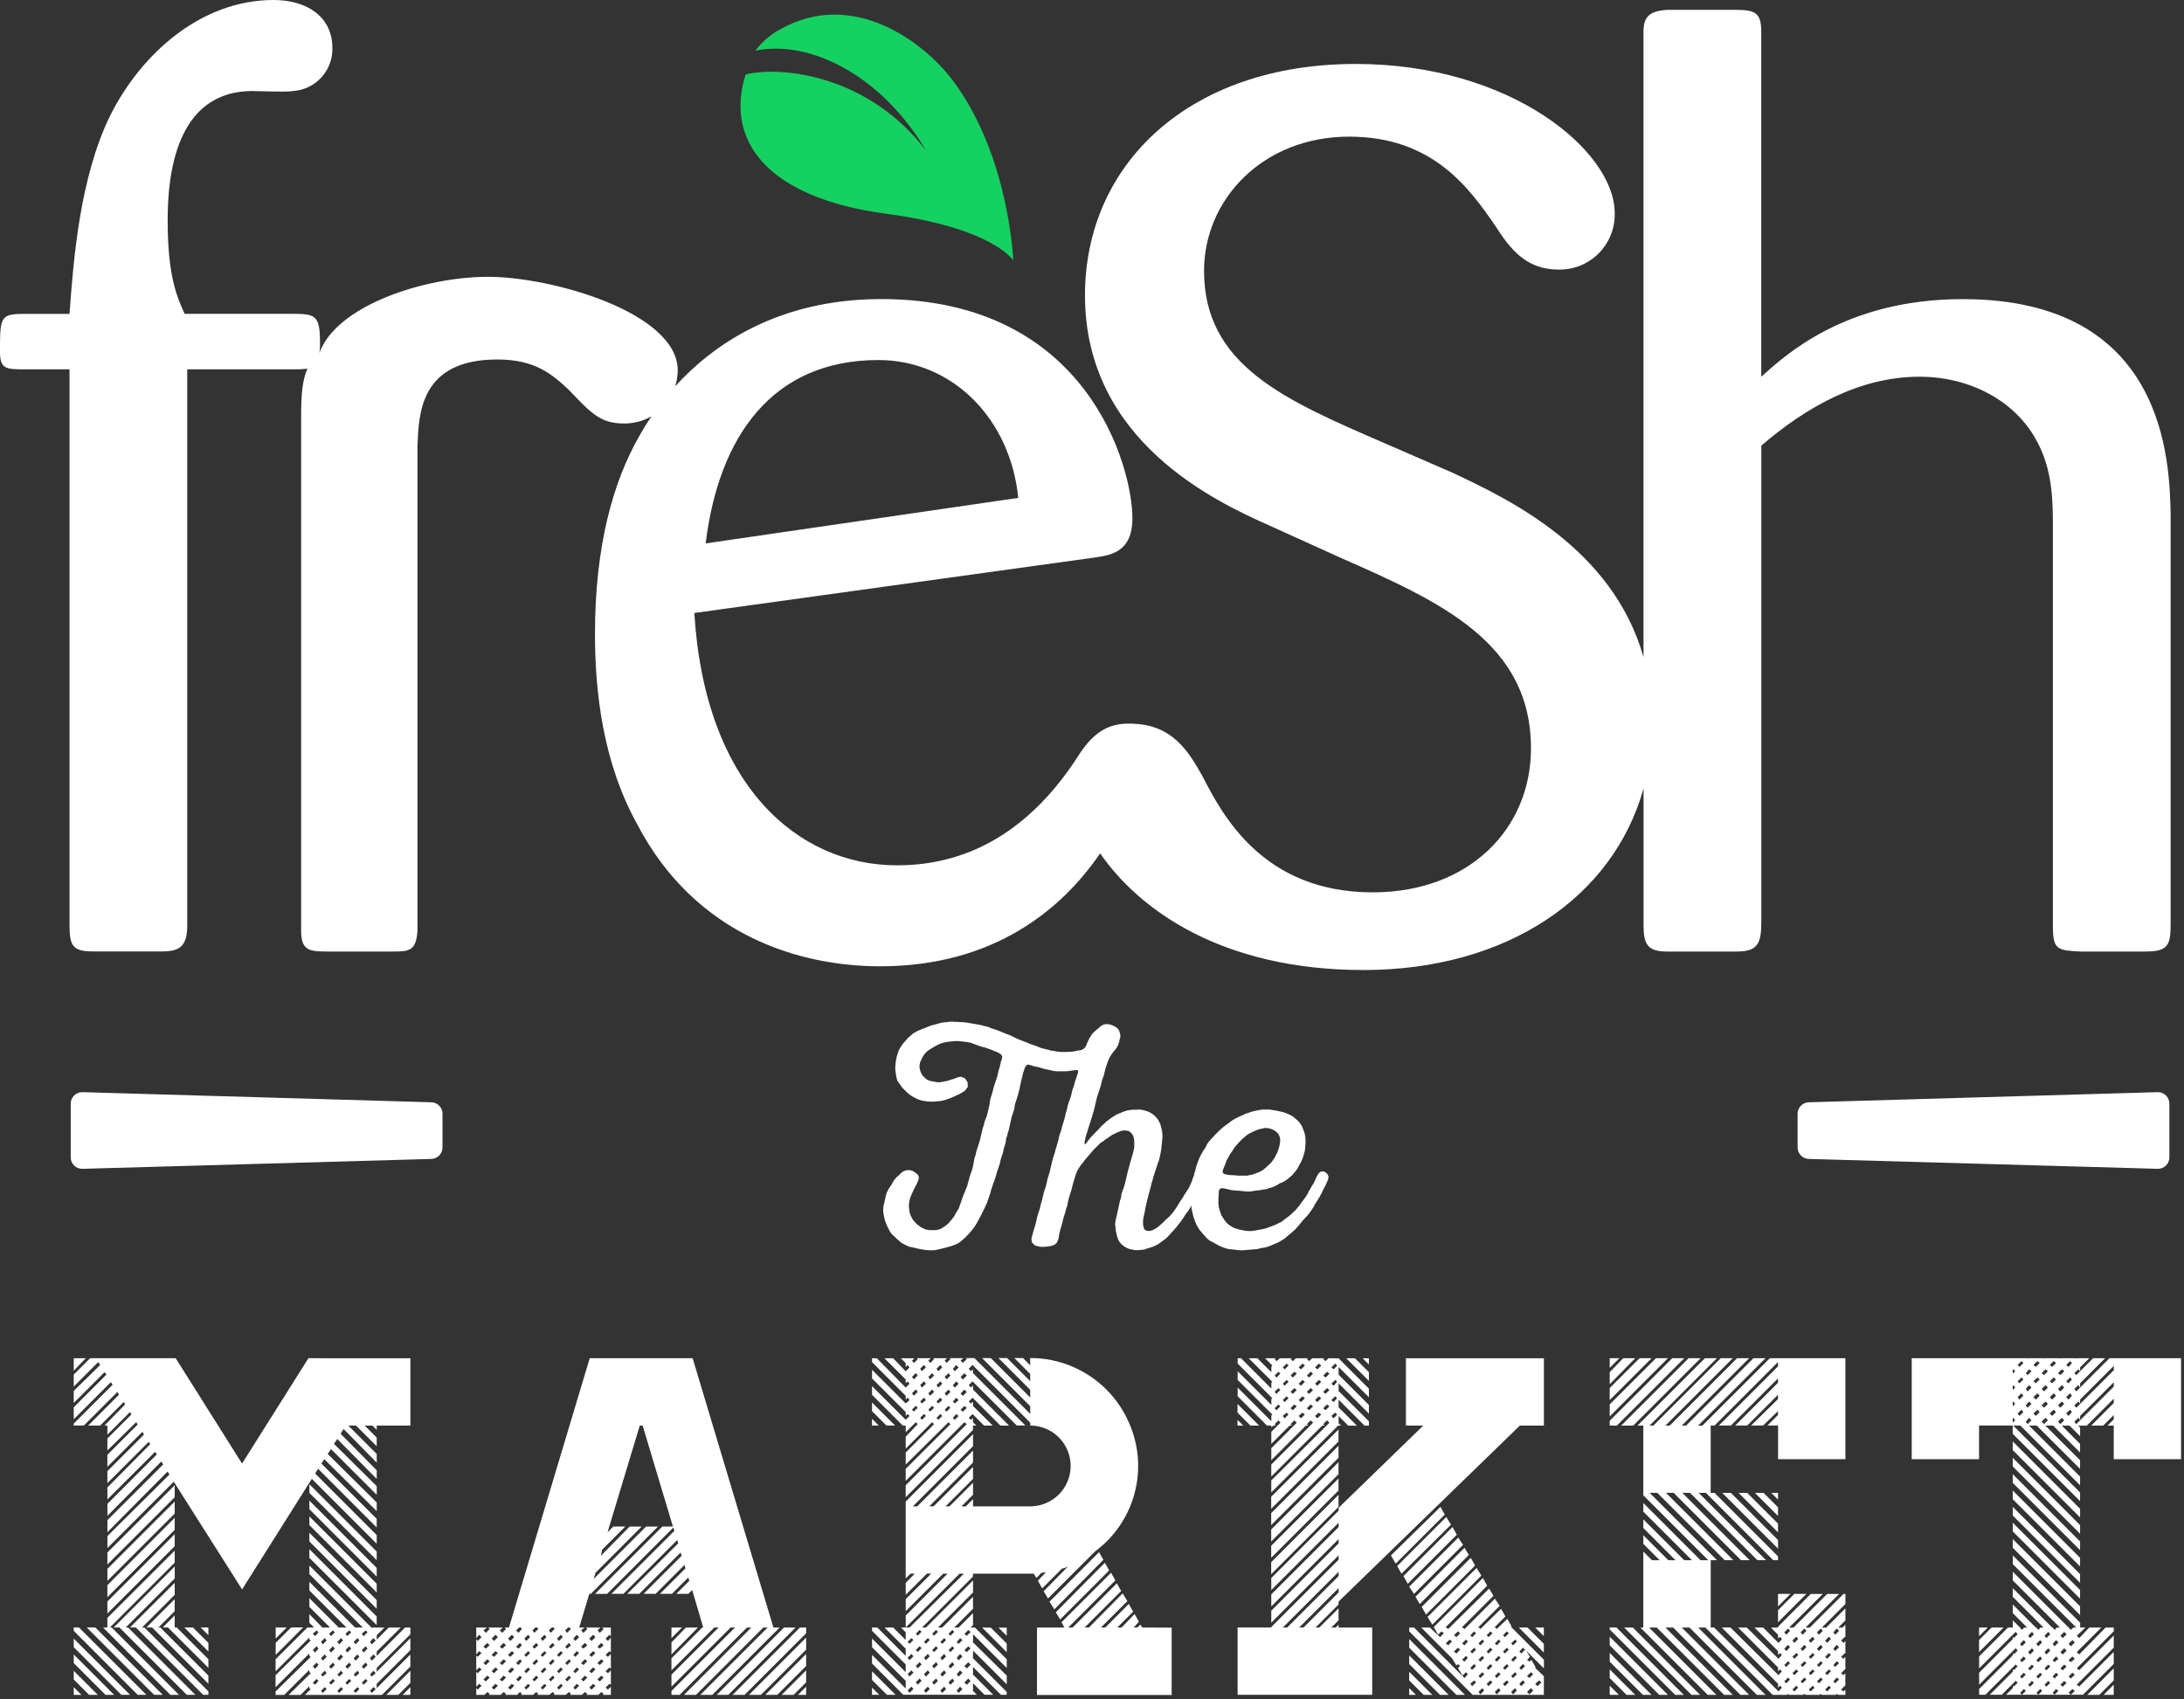
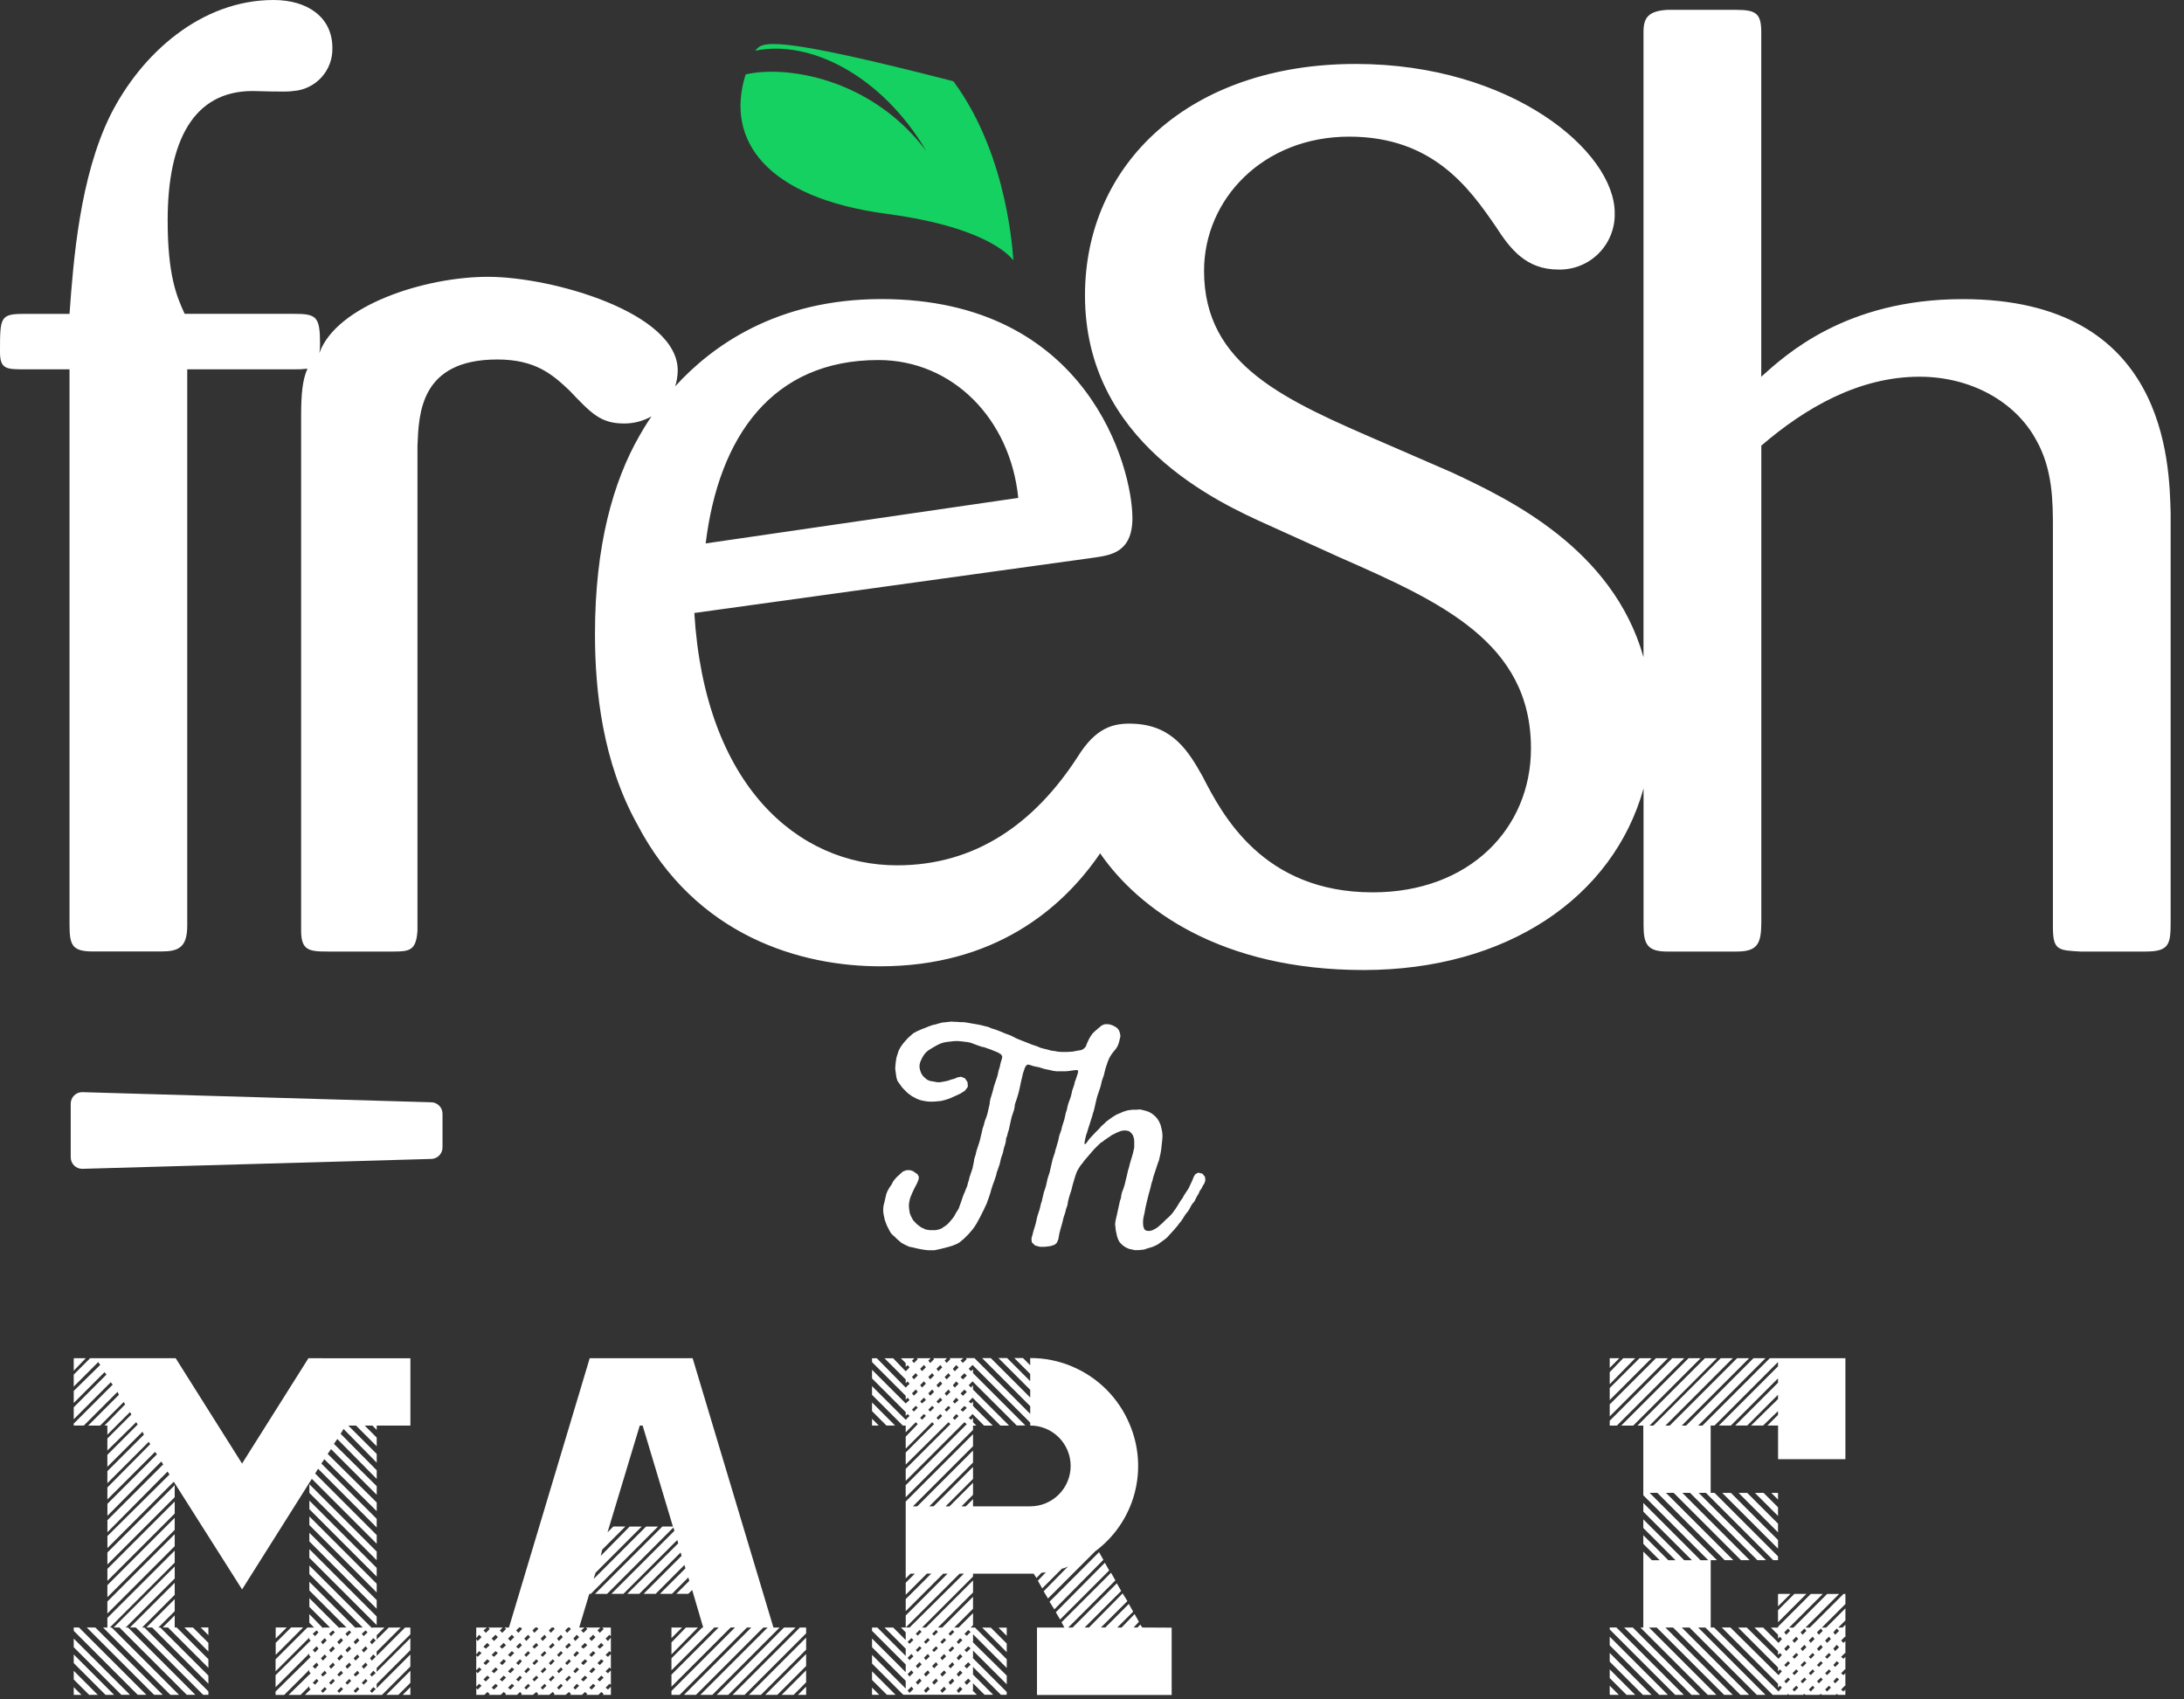
<svg xmlns="http://www.w3.org/2000/svg" width="275" height="214" viewBox="0 0 275 214" fill="none">
  <rect x="0" y="0" width="275" height="214" fill="#333333" stroke="none" />
-   <path d="M111.677 26.933C124.977 28.711 127.477 32.703 127.602 32.788C127.538 32.606 127.116 19.788 120.047 10.231C116.297 5.181 107.337 -1.399 98.301 3.656C97.047 4.317 95.957 5.249 95.11 6.385C101.859 4.963 110.969 9.396 116.634 19.014C109.651 9.748 98.848 8.203 93.888 9.373C91.276 17.608 96.428 24.909 111.674 26.933" fill="#15D161" />
+   <path d="M111.677 26.933C124.977 28.711 127.477 32.703 127.602 32.788C127.538 32.606 127.116 19.788 120.047 10.231C97.047 4.317 95.957 5.249 95.11 6.385C101.859 4.963 110.969 9.396 116.634 19.014C109.651 9.748 98.848 8.203 93.888 9.373C91.276 17.608 96.428 24.909 111.674 26.933" fill="#15D161" />
  <path d="M247.128 37.668C232.307 37.668 224.728 44.797 221.769 47.44V4.028C221.769 1.706 221.11 1.241 218.63 1.241H209.907C207.601 1.4 206.942 2.173 206.942 4.028V82.749C203.042 69 189.859 62.806 182.9 59.53L174.334 55.807C161.819 50.387 151.609 46.038 151.609 34.107C151.609 25.113 159.016 17.207 169.888 17.207C180.429 17.207 185.033 23.717 188.331 28.512C190.141 31.312 192.12 33.945 196.231 33.945C197.171 33.967 198.106 33.797 198.979 33.445C199.851 33.094 200.643 32.568 201.306 31.901C201.969 31.234 202.489 30.439 202.834 29.564C203.18 28.689 203.344 27.753 203.316 26.813C203.316 19.063 190.304 8.053 170.707 8.053C149.795 8.053 136.616 20.616 136.616 37.197C136.616 55.637 153.254 63.238 159.846 66.181L168.735 70.209C181.416 75.791 192.773 80.909 192.773 94.239C192.773 104.318 185.032 112.371 172.85 112.371C159.015 112.371 153.913 102.607 151.442 97.803C149.63 94.549 147.653 91.403 142.876 91.143C140.187 90.991 137.986 91.607 135.683 95.322C130.247 103.703 122.84 108.968 112.954 108.968C100.442 108.968 88.747 98.888 87.427 77.191L137.82 70.211C139.795 69.911 142.589 69.596 142.589 65.252C142.589 58.903 136.999 37.661 110.978 37.661C97.747 37.661 89.598 43.613 85.019 48.646C85.221 47.998 85.328 47.325 85.337 46.646C85.337 39.371 69.525 34.858 61.454 34.858C53.445 34.858 42.364 38.47 40.215 44.453C40.273 44.081 40.301 43.704 40.299 43.327C40.299 39.794 39.832 39.519 36.918 39.519H23.25C22.26 37.354 21.111 34.719 21.111 27.745C21.111 17.668 24.399 11.462 31.811 11.462C32.638 11.462 36.091 11.621 36.911 11.462C38.276 11.371 39.553 10.756 40.474 9.745C41.395 8.735 41.889 7.406 41.853 6.039C41.857 2.173 38.73 0 34.449 0C25.387 0 17.814 6.671 13.864 14.574C10.072 22.325 9.253 32.558 8.754 39.528H2.967C0 39.527 0 40 0 44.332C0 46.508 0.824 46.508 3.133 46.508H8.753V116.408C8.753 119.048 9.084 119.814 11.726 119.814H20.284C22.429 119.814 23.576 119.353 23.576 116.567V46.508H36.916C37.517 46.524 38.119 46.497 38.716 46.428C38.079 47.828 37.916 49.66 37.916 52.393V117.186C37.916 119.671 38.902 119.823 41.208 119.823H49.608C51.58 119.823 52.408 119.671 52.567 117.186V56.12C52.733 52.082 52.898 45.269 62.618 45.269C67.387 45.269 69.529 47.123 71.672 49.141C74.472 52.082 75.627 53.329 78.59 53.329C79.794 53.334 80.979 53.026 82.028 52.435C81.328 53.466 80.82 54.335 80.517 54.873C77.225 60.611 74.917 68.673 74.917 79.836C74.917 87.119 75.91 95.957 80.19 103.712C87.596 117.968 100.939 121.683 110.818 121.683C125.143 121.683 133.726 114.502 138.524 107.458C143.373 114.482 153.749 122.152 171.7 122.152C189.7 122.152 203.115 113.04 206.95 99.285V116.567C206.95 118.894 207.45 119.825 209.915 119.825H218.638C221.28 119.825 221.777 118.895 221.777 116.113V56.118C227.37 51.308 234.122 47.439 241.695 47.439C248.124 47.439 253.719 50.539 256.351 55.339C258.493 59.06 258.493 63.244 258.493 66.503V116.723C258.493 119.668 259.158 119.668 261.954 119.823H270.188C273.149 119.823 273.318 118.893 273.318 116.111V64.641C273.149 58.288 272.824 37.668 247.136 37.668M110.594 45.338C119.976 45.338 127.222 52.78 128.215 62.697L88.855 68.431C90.504 54.95 97.255 45.338 110.594 45.338Z" fill="white" />
  <path d="M55.719 144.495C55.719 144.879 55.567 145.246 55.296 145.518C55.025 145.789 54.658 145.942 54.274 145.942L10.351 147.187C9.969 147.188 9.601 147.036 9.33 146.766C9.059 146.496 8.906 146.13 8.905 145.747V138.969C8.907 138.587 9.059 138.221 9.33 137.951C9.601 137.682 9.968 137.531 10.35 137.531L54.274 138.806C54.464 138.806 54.652 138.843 54.828 138.915C55.003 138.988 55.163 139.094 55.297 139.229C55.431 139.363 55.538 139.522 55.61 139.698C55.683 139.873 55.72 140.061 55.719 140.251V144.495Z" fill="white" />
-   <path d="M226.346 144.495C226.346 144.879 226.499 145.247 226.77 145.518C227.041 145.789 227.409 145.942 227.793 145.942L271.714 147.186C272.096 147.187 272.463 147.035 272.734 146.765C273.005 146.496 273.157 146.13 273.159 145.747V138.969C273.157 138.587 273.004 138.221 272.734 137.951C272.463 137.682 272.096 137.531 271.714 137.531L227.793 138.806C227.602 138.806 227.414 138.843 227.238 138.916C227.062 138.988 226.903 139.095 226.768 139.23C226.634 139.364 226.527 139.524 226.455 139.7C226.382 139.876 226.345 140.064 226.346 140.254V144.495Z" fill="white" />
  <path d="M119.793 128.646L119.051 128.726L118.643 128.767L118.158 128.892L117.751 129.013L117.382 129.093L116.927 129.259L115.906 129.667L115.459 129.867L115.007 130.113L114.681 130.397L114.317 130.725L113.986 131.092L113.704 131.418L113.417 131.826L113.167 132.275L112.888 133.135L112.806 133.624L112.759 134.035L112.72 134.564L112.805 135.218L112.887 135.747L113.008 136.116L113.621 136.975L114.27 137.629L114.807 138.029L115.42 138.36L115.828 138.522L116.192 138.607L116.644 138.687L117.055 138.727H117.537L118.482 138.643L118.971 138.522L119.585 138.322L120.402 137.958L120.931 137.711L121.505 137.344L121.867 136.852L121.831 136.282L121.505 135.79L121.013 135.59L120.561 135.67L120.197 135.833L119.742 135.957L119.253 136.119L118.842 136.197L118.398 136.282H117.987L117.579 136.197L117.089 136.119L116.725 135.957L116.438 135.708L116.189 135.466L115.989 135.138L115.867 134.812L115.785 134.443V134.12L115.867 133.751L116.033 133.384L116.154 133.138L116.354 132.812L116.596 132.524L116.883 132.278L117.33 131.996L117.904 131.665L118.397 131.42L118.766 131.298L119.13 131.221L119.864 131.136L120.272 131.095H120.641L121.049 131.136L121.783 131.221L122.191 131.298L123.173 131.665L123.665 131.828L123.907 131.869L124.36 132.031L124.726 132.156L125.626 132.523L126.034 132.768L126.2 133.014L126.155 133.34L126.034 133.707L125.952 134.038L125.875 134.402L125.75 134.769L125.588 135.505L125.137 136.854L125.053 137.221L124.853 137.921L124.733 138.293L124.648 138.655L124.609 139.027L124.444 139.758L124.322 140.291L124.157 140.784L123.999 141.184L123.875 141.676L123.71 142.166L123.626 142.577L123.505 143.067L123.384 143.597L123.262 144.002L122.938 144.984L122.854 145.392L122.689 145.885L122.604 146.41L122.448 147.149L122.076 148.249L121.994 148.618L121.87 148.985L121.789 149.352L121.627 149.719L121.509 150.047L121.343 150.414L121.222 150.741L120.973 151.477L120.849 151.805L120.728 152.172L120.321 152.823L120.154 153.151L119.913 153.477L119.423 154.049L119.097 154.335L118.897 154.46L118.528 154.707L118.201 154.827L117.832 154.907H117.057L116.564 154.827L115.951 154.54L115.422 154.132L114.97 153.646L114.727 153.194L114.56 152.786L114.479 152.296L114.44 151.807L114.479 151.396L114.599 150.867L114.852 150.254L115.139 149.639L115.462 149.028L115.662 148.539L115.701 148.211L115.543 147.884L114.968 147.476L114.596 147.354H114.152L113.704 147.517L113.417 147.762L113.167 148.008L112.888 148.251L112.639 148.539L112.433 148.826L112.275 149.149L112.069 149.436L111.869 149.762L111.702 150.09L111.582 150.416L111.5 150.785L111.379 151.317L111.255 151.807L111.212 152.214V152.58L111.255 152.911L111.414 153.647L111.657 154.296L111.988 154.95L112.15 155.237L112.399 155.521L112.685 155.766L112.928 156.012L113.5 156.505L113.949 156.748L114.478 156.994L115.091 157.118L115.378 157.195L115.991 157.321L116.52 157.402L116.928 157.441H117.67L118.404 157.28L119.053 157.118L119.508 156.994L119.916 156.872L120.529 156.625L120.852 156.425L121.428 155.937L121.958 155.404L122.451 154.834L122.692 154.506L122.979 154.057L123.221 153.609L123.421 153.242L123.911 152.261L124.077 151.892L124.236 151.569L124.364 151.197L124.485 150.874L124.73 150.135L124.811 149.809L125.053 149.073L125.181 148.747L125.426 148.013L125.507 147.644L125.628 147.321L125.877 146.585L125.954 146.257L126.036 145.893L126.285 145.157L126.362 144.788L126.444 144.462L126.568 144.095L126.649 143.728L126.688 143.359L126.817 143.031L126.899 142.664L127.021 142.297L127.263 141.191L127.383 140.662L127.671 139.806L127.752 139.438L127.793 139.071L128.039 138.333L128.199 137.804L128.328 137.314L128.489 136.575L128.571 136.17L128.692 135.681L128.812 135.149L129.065 134.413L129.226 134.167L129.426 134.049L129.757 134.131L130.121 134.252L130.49 134.332L130.898 134.413L131.141 134.498L131.549 134.619L131.957 134.7L132.699 134.865L133.063 134.904H134.205L134.613 134.865L135.187 134.78L135.634 134.741L135.759 134.865L135.716 135.149L135.474 135.885L135.35 136.208L135.266 136.575L135.145 136.944L135.024 137.272L134.858 138.008L134.737 138.375L134.612 138.702L134.488 139.07L134.406 139.394L134.329 139.761L134.204 140.133L134.042 140.867L133.921 141.274L133.84 141.521L133.716 141.929L133.634 142.296L133.385 142.996L133.226 143.732L133.106 144.099L133.024 144.425L132.9 144.792L132.818 145.161L132.569 145.897L132.448 146.382L132.326 146.915L132.161 147.649L131.918 148.385L131.753 149.121L131.675 149.447L131.428 150.183L131.344 150.547L131.262 150.878L131.185 151.242L131.061 151.611L130.981 151.978L130.897 152.306L130.655 153.042L130.571 153.368L130.406 154.102L130.285 154.51L130.119 155.042L129.998 155.531L129.877 155.942L129.913 156.43L130.324 156.838L130.935 157.004H131.594L132.243 156.923L132.772 156.758L133.062 156.515L133.262 156.063L133.383 155.363L133.549 154.714L133.755 154.014L133.918 153.323L134.124 152.708L134.244 152.218L134.403 151.77L134.485 151.277L134.609 150.789L134.734 150.381L134.896 149.892L135.059 149.238L135.259 148.538L135.466 147.883L135.626 147.475L135.836 147.108L136.077 146.741L136.319 146.454L136.519 146.167L137.746 144.738L138.537 143.954L138.906 143.713L139.106 143.548L139.719 143.137L139.999 142.937L140.656 142.611L141.064 142.444L141.431 142.363H141.798L142.167 142.444L142.457 142.691L142.657 142.978L142.778 143.345L142.819 143.714V144.489L142.657 145.225L142.529 145.673L142.369 146.202L142.249 146.613L142.164 146.98L142.046 147.347L141.88 148.086L141.759 148.572L141.635 149.104L141.51 149.515L141.428 149.756L141.266 150.167L141.185 150.531L141.146 150.862L141.017 151.226L140.617 153.065L140.535 153.393L140.453 153.801L140.408 154.168L140.453 154.535L140.492 154.943L140.657 155.682L140.778 156.046L140.944 156.374L141.189 156.658L141.476 156.905L141.799 157.105L142.168 157.267L142.904 157.428H143.312L143.72 157.389L144.089 157.348L144.415 157.226L145.115 157.02L145.477 156.859L145.805 156.694L146.705 156.04L146.993 155.794L147.242 155.508L147.772 154.936L148.262 154.364L148.468 154.078L148.711 153.794L148.957 153.425L149.081 153.225L149.322 152.856L149.564 152.569L149.777 152.245L149.936 151.917L150.136 151.591L150.385 151.307L150.711 150.653L150.917 150.327L151.075 149.958L151.281 149.672L151.444 149.344L151.65 149.018L151.771 148.651L151.732 148.2L151.405 147.795L150.872 147.669L150.505 147.869L150.305 148.196L150.181 148.524L150.016 148.891L149.69 149.591L149.49 149.917L149.082 150.527L148.912 150.858L148.671 151.181L148.061 152.165L147.65 152.737L147.403 153.024L147.113 153.311L146.834 153.553L146.298 154.083L145.73 154.573L145.404 154.773L145.073 154.935L144.709 155.017L144.337 154.976L144.096 154.814L143.967 154.447L143.928 154.119V153.752L143.967 153.385L144.133 152.649L144.215 152.16L144.336 151.628L144.421 151.259L144.664 150.282L144.785 149.874L144.91 149.381L144.995 149.014L145.116 148.647L145.238 148.158L145.806 146.441L145.932 146.115L146.016 145.748L146.137 145.218L146.219 144.725L146.258 144.317L146.342 143.583L146.378 143.053L146.342 142.563L146.258 142.152L146.137 141.662L145.937 141.214L145.737 140.887L145.486 140.6L145.208 140.354L144.918 140.154L144.595 139.989L144.223 139.868L143.9 139.787L143.528 139.707L143.12 139.743H142.592L141.978 139.827L141.445 139.989L141.078 140.154L140.588 140.354L140.06 140.682L139.605 141.008L139.279 141.254L139.037 141.501L138.709 141.783L138.34 142.196L137.932 142.604L137.319 143.253L137.078 143.543L136.878 143.826L136.629 144.113L136.544 143.989L136.629 143.499L136.75 142.971L136.878 142.604L137.038 142.07L137.238 141.46L137.403 140.926L137.524 140.559L137.608 140.233L137.729 139.866L137.811 139.538L137.893 139.171L138.015 138.638L138.136 138.15L138.583 136.801L138.667 136.437L138.747 136.109L138.871 135.74L138.992 135.414L139.076 135.046L139.197 134.557L139.484 133.697L139.69 133.209L139.936 132.802L140.179 132.474L140.421 132.186L140.631 131.902L140.791 131.576L140.913 131.212L140.995 130.84L141.077 130.514L141.033 130.147L140.912 129.778L140.712 129.494L140.425 129.288L140.102 129.125L139.736 129.004L139.365 128.963L138.996 129.004L138.672 129.166L137.816 129.902L137.567 130.148L137.367 130.432L137.167 130.758L137.007 131.086L136.841 131.453L136.72 131.781L136.514 132.023L136.188 132.223L135.699 132.305L135.046 132.429L134.346 132.47H133.689L133.16 132.429L132.751 132.347L132.384 132.306L131.935 132.182L131.445 132.062L130.998 131.941L130.629 131.776L129.895 131.53L129.403 131.33L128.669 131.044L128.261 130.883L127.889 130.718L127.24 130.39L126.583 130.147L125.892 129.86L125.477 129.698L125.235 129.616L124.827 129.494L124.458 129.329L123.481 129.083L123.073 129.003L121.642 128.757L121.275 128.716H120.903L120.456 128.677H120.215L119.793 128.646Z" fill="white" />
-   <path d="M163.372 147.148L163.172 147.435L162.679 148.007L162.113 148.492L161.826 148.692L161.457 148.898L161.212 148.98L160.804 149.226L160.561 149.347L160.194 149.513L159.783 149.631L159.414 149.755L159.05 149.795L158.642 149.877L158.189 149.916L157.699 150.001L157.335 150.042H156.966L156.232 149.96L155.498 149.916L155.129 149.877L154.029 149.631H153.742L153.536 149.794L153.459 150.082V150.449L153.416 150.858V151.552L153.459 151.957L153.536 152.285L153.786 153.021L154.193 153.672L154.435 153.959L154.684 154.205L155.335 154.613L155.746 154.737L156.115 154.858L156.395 154.898L156.763 154.98L157.132 155.021H157.543L157.905 154.98L158.972 154.78L159.336 154.703L159.705 154.577L160.029 154.457L160.729 154.169L161.386 153.843L161.952 153.394L162.239 153.194L162.527 152.948L163.093 152.419L163.586 151.845L163.786 151.561L164.032 151.233L164.443 150.663L164.643 150.337L164.801 150.009L165.007 149.683L165.173 149.355L165.373 149.067L165.532 148.741L165.698 148.374L165.864 148.051L166.064 147.72L166.351 147.52H166.715L167.084 147.766L167.284 148.13L167.24 148.497L167.081 148.869L166.881 149.316L166.631 149.765L166.431 150.213L166.188 150.665L165.941 151.073L165.532 151.727L165.411 151.969L165.169 152.34L164.76 152.91L164.51 153.197L164.269 153.439L164.024 153.726L163.74 154.057L163.618 154.218L163.33 154.544L163.081 154.83L162.515 155.322L162.107 155.648L161.738 155.975L161.087 156.382L160.065 156.831L159.734 156.957L159.37 157.077L158.84 157.159L158.35 157.283L157.489 157.365L156.96 157.406L156.513 157.443H156.144L154.674 157.282L154.343 157.197L153.981 157.076L153.609 156.915L153.283 156.75L152.634 156.381L152.303 156.22L152.015 155.974L151.733 155.688L151.567 155.488L151.28 155.157L151.038 154.873L150.838 154.546L150.673 154.262L150.514 153.895L150.392 153.567L150.266 153.2L150.182 152.831L150.108 152.505L150.023 152.138L149.902 151.038V150.263L149.941 149.894V149.53L150.183 148.424L150.311 148.098L150.393 147.729L150.515 147.362L150.592 146.995L150.718 146.628L150.88 146.176L151.08 145.69L151.28 145.318L151.531 144.871L151.818 144.463L151.975 144.096L152.175 143.809L152.424 143.522L153.03 142.869L153.651 142.259L153.977 141.972L154.339 141.685L154.747 141.399L155.119 141.115L155.524 140.869L155.935 140.663L156.304 140.502L156.834 140.256L157.689 139.97L158.431 139.804L158.959 139.724H159.859L160.389 139.804L161.039 139.929L161.577 140.05L161.939 140.174L162.308 140.337L162.634 140.502L162.884 140.663L163.45 141.156L163.693 141.438L163.943 141.846L164.143 142.339L164.267 142.706L164.349 143.075L164.388 143.442V143.93L164.349 144.463L164.31 144.871L164.181 145.359L164.022 145.851L163.859 146.259L163.738 146.465L163.538 146.829L163.372 147.148ZM158.391 142.248L157.817 142.489L157.332 142.736L157.006 142.936L156.43 143.426L156.061 143.793L155.738 144.16L155.448 144.488L155.169 144.935L154.882 145.343L154.676 145.715L154.427 146.16L154.267 146.65L154.104 147.017L153.983 147.345L153.936 147.629L154.142 147.838L154.675 147.958L155.494 148.002L155.902 148.043H157.044L157.452 147.958L157.816 147.877L158.231 147.712L158.473 147.63L158.884 147.43L159.168 147.221L159.455 146.978L159.737 146.691L160.023 146.448L160.272 146.121L160.472 145.834L160.631 145.508L160.831 145.141L161.081 144.405L161.157 143.997L161.201 143.63L161.157 143.219L160.999 142.852L160.75 142.568L160.423 142.322L160.059 142.16L159.69 142.076L159.321 142.035L158.912 142.116L158.391 142.248Z" fill="white" />
  <path d="M9.284 213.427H10.254L9.284 212.458V213.427ZM50.703 213.427H51.673V212.458L50.703 213.427ZM9.284 211.49L11.222 213.426H12.312L9.284 210.397V211.49ZM48.643 213.426H50.159L51.673 211.912V210.397L48.643 213.426ZM9.284 209.426L13.284 213.426H14.369L9.284 208.34V209.426ZM9.284 207.426L15.277 213.419H16.368L9.284 206.341V207.426ZM9.284 204.941V205.364L17.337 213.42H18.428L9.951 204.951L9.284 204.941ZM10.919 204.941L19.397 213.419H20.487L12.009 204.951L10.919 204.941ZM23.212 204.941L26.24 207.969V206.878L24.299 204.951L23.212 204.941ZM25.269 204.941L26.239 205.911V204.941H25.269ZM34.715 204.941V206.334L36.108 204.941H34.715ZM36.654 204.941L34.715 206.877V208.393L38.168 204.94L36.654 204.941ZM20.487 204.941H21.152L26.24 210.027V208.937L22.24 204.937H21.999V203.423L20.487 204.941ZM18.428 204.941H19.151L26.239 212.026V210.997L20.185 204.951H19.94L21.999 202.891V201.374L18.428 204.941ZM16.368 204.941H17.099L25.575 213.419H26.242V212.994L18.184 204.951H17.884L21.999 200.831V199.317L16.368 204.941ZM14.311 204.941H15.037L23.518 213.419H24.599L16.126 204.951H15.826L22.001 198.776V197.26L14.311 204.941ZM40.411 212.932L40.893 212.451L41.134 212.697L40.653 213.179L40.411 212.932ZM42.468 212.932L42.953 212.451L43.194 212.697L42.71 213.179L42.468 212.932ZM44.528 212.932L45.013 212.451L45.251 212.697L44.769 213.179L44.528 212.932ZM46.585 212.932L47.009 212.451L47.309 212.697L46.827 213.179L46.585 212.932ZM39.379 211.906L39.861 211.422L40.104 211.663L39.681 212.148L39.379 211.906ZM41.439 211.906L41.921 211.422L42.164 211.663L41.68 212.148L41.439 211.906ZM43.496 211.906L43.981 211.422L44.224 211.663L43.739 212.148L43.496 211.906ZM45.556 211.906L46.038 211.422L46.279 211.663L45.797 212.148L45.556 211.906ZM40.41 210.877L40.892 210.391L41.133 210.691L40.652 211.115L40.41 210.877ZM42.467 210.877L42.952 210.391L43.193 210.691L42.709 211.115L42.467 210.877ZM44.527 210.877L45.012 210.391L45.25 210.691L44.768 211.115L44.527 210.877ZM46.584 210.877L47.008 210.391L47.308 210.691L46.826 211.115L46.584 210.877ZM39.379 209.851L39.861 209.365L40.104 209.665L39.681 210.147L39.379 209.851ZM41.439 209.851L41.921 209.365L42.164 209.665L41.68 210.147L41.439 209.851ZM43.496 209.851L43.981 209.365L44.224 209.665L43.739 210.147L43.496 209.851ZM45.556 209.851L46.038 209.365L46.279 209.665L45.797 210.147L45.556 209.851ZM40.41 208.82L40.892 208.336L41.133 208.636L40.652 209.121L40.41 208.82ZM42.467 208.82L42.952 208.336L43.193 208.636L42.709 209.121L42.467 208.82ZM44.527 208.82L45.012 208.336L45.25 208.636L44.768 209.121L44.527 208.82ZM46.584 208.82L47.008 208.336L47.308 208.636L46.826 209.121L46.584 208.82ZM39.378 207.789L39.86 207.308L40.103 207.608L39.68 208.093L39.378 207.789ZM41.438 207.789L41.92 207.308L42.163 207.608L41.679 208.093L41.438 207.789ZM43.495 207.789L43.98 207.308L44.223 207.608L43.738 208.093L43.495 207.789ZM45.555 207.789L46.037 207.308L46.278 207.608L45.796 208.093L45.555 207.789ZM40.409 206.76L40.891 206.279L41.132 206.579L40.651 207.064L40.409 206.76ZM42.466 206.76L42.951 206.279L43.192 206.579L42.708 207.064L42.466 206.76ZM44.526 206.76L45.011 206.279L45.249 206.579L44.767 207.064L44.526 206.76ZM46.583 206.76L47.007 206.279L47.307 206.579L46.825 207.064L46.583 206.76ZM39.377 205.734L39.859 205.311L40.102 205.552L39.679 206.034L39.377 205.734ZM41.437 205.734L41.919 205.311L42.162 205.552L41.678 206.034L41.437 205.734ZM43.494 205.734L43.979 205.311L44.222 205.552L43.737 206.034L43.494 205.734ZM45.554 205.734L46.036 205.311L46.277 205.552L45.795 206.034L45.554 205.734ZM38.954 198.223L45.675 204.944H44.828L44.766 205.005L38.954 199.19V200.283L43.618 204.944H42.771L42.707 205.005L38.956 201.251V202.351L41.556 204.951H40.707L40.649 205.012L38.949 203.258V204.345L39.549 204.951H38.7L34.7 208.951V210.468L38.941 206.227V206.406L39.12 206.588L34.699 210.95V212.464L38.94 208.226V208.467L39.119 208.649L34.698 213.008V213.433H35.791L38.94 210.286V210.527L39.119 210.709L36.336 213.434H37.849L38.94 212.341V212.587L39.119 212.711L38.393 213.434H48.099L51.67 209.863V208.348L47.429 212.588V212.042L51.67 207.801V206.291L47.429 210.528V210.043L51.67 205.806V204.951H51.005L47.428 208.525V207.979L50.459 204.951H48.948L47.432 206.467V205.921L48.405 204.951H46.885L46.828 205.012L38.956 197.141L38.954 198.223ZM13.52 203.736V204.951H12.979L21.457 213.429H22.544L14.069 204.951H13.826L21.999 196.777V195.264L13.52 203.736ZM38.954 196.168L47.43 204.641V203.554L38.954 195.076V196.168ZM13.52 201.676V203.187L21.996 194.71V193.197L13.52 201.676ZM38.954 194.108L47.43 202.584V201.494L38.954 193.016V194.108ZM13.52 199.616V201.132L21.996 192.654V191.138L13.52 199.616ZM38.956 192.051L47.432 200.529V199.436L38.956 190.96V192.051ZM13.522 197.561V199.075L21.999 190.601V189.084L13.522 197.561ZM38.956 190.051L47.432 198.531V197.44L38.956 188.967V190.051ZM13.522 195.503V197.017L21.999 188.541V187.027L13.522 195.503ZM38.956 187.996L47.432 196.473V195.384L38.956 186.906V187.996ZM9.344 171.039L9.284 171.097V172.614L10.799 171.039H9.344ZM38.835 171.039L30.479 184.302L22.122 171.039H11.344L9.284 173.099V174.61L12.37 171.521L12.615 171.885L9.284 175.156V176.673L13.161 172.796L13.402 173.096L9.284 177.214V178.728L13.946 174.064L14.189 174.364L9.283 179.27V179.513H10.557L14.794 175.273L14.975 175.64L11.099 179.517H12.613L15.578 176.549L15.757 176.849L13.157 179.514H13.519V180.664L16.365 177.816L16.55 178.116L13.52 181.146V182.657L17.152 179.086L17.334 179.386L13.519 183.202V184.713L17.942 180.295L18.121 180.657L13.521 185.257V186.772L18.731 181.562L18.913 181.862L13.521 187.314V188.824L19.521 182.834L19.762 183.134L13.526 189.371V190.884L20.308 184.043L20.55 184.407L13.526 191.429V192.947L21.094 185.313L21.34 185.677L13.526 193.43V194.944L21.882 186.588L30.482 200.151L39.263 186.223L47.434 194.397V193.308L39.684 185.555L40.051 184.955L47.432 192.351V191.261L40.468 184.302L40.835 183.753L47.435 190.295V189.206L41.26 183.088L41.684 182.482L47.435 188.234V187.144L42.048 181.818L42.471 181.209L47.435 186.237V185.151L42.892 180.551L43.259 179.944L47.435 184.186V183.093L43.861 179.522H44.834L47.434 182.122V181.032L45.92 179.518H46.888L47.434 180.062V179.518H51.675V171.04L38.835 171.039Z" fill="white" />
  <path d="M100.476 213.427H101.505V212.398L100.476 213.427ZM98.421 213.427H99.932L101.504 211.852V210.341L98.421 213.427ZM96.358 213.427H97.874L101.504 209.795V208.281L96.358 213.427ZM94.301 213.427H95.812L101.505 207.737V206.221L94.301 213.427ZM84.548 204.951V206.285L85.88 204.951H84.548ZM86.366 204.951L84.548 206.826V208.34L87.88 204.948L86.366 204.951ZM98.719 204.951L90.248 213.427H91.702L100.176 204.949L98.719 204.951ZM100.719 204.951L92.242 213.429H93.756L101.506 205.679V204.951H100.719ZM61.907 212.522L62.392 212.037L62.692 212.28L62.21 212.762L61.907 212.522ZM63.967 212.522L64.452 212.037L64.752 212.28L64.267 212.762L63.967 212.522ZM66.024 212.522L66.506 212.037L66.749 212.28L66.263 212.762L66.024 212.522ZM68.081 212.522L68.566 212.037L68.809 212.28L68.325 212.762L68.081 212.522ZM70.141 212.522L70.623 212.037L70.866 212.28L70.382 212.762L70.141 212.522ZM72.198 212.522L72.623 212.037L72.923 212.28L72.437 212.762L72.198 212.522ZM74.198 212.522L74.679 212.037L74.979 212.28L74.494 212.762L74.198 212.522ZM60.872 211.493L61.357 211.008L61.657 211.251L61.175 211.736L60.872 211.493ZM62.929 211.493L63.417 211.008L63.717 211.251L63.235 211.736L62.929 211.493ZM64.989 211.493L65.474 211.008L65.717 211.251L65.292 211.736L64.989 211.493ZM67.046 211.493L67.534 211.008L67.777 211.251L67.291 211.736L67.046 211.493ZM69.109 211.493L69.594 211.008L69.835 211.251L69.351 211.736L69.109 211.493ZM71.166 211.493L71.651 211.008L71.892 211.251L71.408 211.736L71.166 211.493ZM73.166 211.493L73.65 211.008L73.95 211.251L73.465 211.736L73.166 211.493ZM75.226 211.493L75.707 211.008L76.007 211.251L75.525 211.736L75.226 211.493ZM61.905 210.461L62.39 209.976L62.69 210.217L62.208 210.702L61.905 210.461ZM63.965 210.461L64.45 209.976L64.75 210.217L64.265 210.702L63.965 210.461ZM66.022 210.461L66.504 209.976L66.747 210.217L66.261 210.702L66.022 210.461ZM68.079 210.461L68.564 209.976L68.807 210.217L68.323 210.702L68.079 210.461ZM70.139 210.461L70.621 209.976L70.864 210.217L70.38 210.702L70.139 210.461ZM72.196 210.461L72.621 209.976L72.921 210.217L72.435 210.702L72.196 210.461ZM74.196 210.461L74.677 209.976L74.977 210.217L74.492 210.702L74.196 210.461ZM60.87 209.43L61.355 208.945L61.655 209.188L61.173 209.673L60.87 209.43ZM62.927 209.43L63.415 208.945L63.715 209.188L63.233 209.673L62.927 209.43ZM64.987 209.43L65.472 208.945L65.715 209.188L65.29 209.673L64.987 209.43ZM67.044 209.43L67.532 208.945L67.775 209.188L67.289 209.673L67.044 209.43ZM69.107 209.43L69.592 208.945L69.833 209.188L69.349 209.673L69.107 209.43ZM71.164 209.43L71.649 208.945L71.89 209.188L71.406 209.673L71.164 209.43ZM73.164 209.43L73.648 208.945L73.948 209.188L73.463 209.673L73.164 209.43ZM75.224 209.43L75.705 208.945L76.005 209.188L75.523 209.673L75.224 209.43ZM61.905 208.401L62.39 207.919L62.69 208.156L62.208 208.642L61.905 208.401ZM63.965 208.401L64.45 207.919L64.75 208.156L64.265 208.642L63.965 208.401ZM66.022 208.401L66.504 207.919L66.747 208.156L66.261 208.642L66.022 208.401ZM68.079 208.401L68.564 207.919L68.807 208.156L68.323 208.642L68.079 208.401ZM70.139 208.401L70.621 207.919L70.864 208.156L70.38 208.642L70.139 208.401ZM72.196 208.401L72.621 207.919L72.921 208.156L72.435 208.642L72.196 208.401ZM74.196 208.401L74.677 207.919L74.977 208.156L74.492 208.642L74.196 208.401ZM60.87 207.367L61.355 206.885L61.655 207.185L61.173 207.61L60.87 207.367ZM62.927 207.367L63.415 206.885L63.715 207.185L63.233 207.61L62.927 207.367ZM64.987 207.367L65.472 206.885L65.715 207.185L65.29 207.61L64.987 207.367ZM67.044 207.367L67.532 206.885L67.775 207.185L67.289 207.61L67.044 207.367ZM69.107 207.367L69.592 206.885L69.833 207.185L69.349 207.61L69.107 207.367ZM71.164 207.367L71.649 206.885L71.89 207.185L71.406 207.61L71.164 207.367ZM73.164 207.367L73.648 206.885L73.948 207.185L73.463 207.61L73.164 207.367ZM75.224 207.367L75.705 206.885L76.005 207.185L75.523 207.61L75.224 207.367ZM61.905 206.341L62.39 205.859L62.69 206.159L62.208 206.644L61.905 206.341ZM63.965 206.341L64.45 205.859L64.75 206.159L64.265 206.644L63.965 206.341ZM66.022 206.341L66.504 205.859L66.747 206.159L66.261 206.644L66.022 206.341ZM68.079 206.341L68.564 205.859L68.807 206.159L68.323 206.644L68.079 206.341ZM70.139 206.341L70.621 205.859L70.864 206.159L70.38 206.644L70.139 206.341ZM72.196 206.341L72.621 205.859L72.921 206.159L72.435 206.644L72.196 206.341ZM74.196 206.341L74.677 205.859L74.977 206.159L74.492 206.644L74.196 206.341ZM64.988 205.315L65.355 204.948H65.597L65.717 205.13L65.292 205.615L64.988 205.315ZM67.045 205.315L67.409 204.948H67.651L67.776 205.13L67.29 205.615L67.045 205.315ZM69.108 205.315L69.47 204.948H69.715L69.835 205.13L69.351 205.615L69.108 205.315ZM71.165 205.315L71.529 204.948H71.708L71.89 205.13L71.406 205.615L71.165 205.315ZM74.254 171.039L64.086 204.951H63.537L63.719 205.133L63.237 205.618L62.931 205.318L63.295 204.951H61.477L61.662 205.133L61.18 205.618L60.874 205.318L61.298 204.951H59.966V206.285L60.328 205.861L60.634 206.161L60.149 206.646L59.967 206.401V208.341L60.329 207.92L60.635 208.157L60.15 208.643L59.968 208.461V210.342L60.33 209.978L60.636 210.219L60.151 210.704L59.969 210.522V212.4L60.331 212.036L60.637 212.279L60.152 212.761L59.97 212.582V213.429H60.999L61.363 213.067L61.663 213.308L61.542 213.429H63.048L63.415 213.067L63.715 213.308L63.597 213.429H65.111L65.473 213.067L65.716 213.308L65.596 213.429H67.107L67.532 213.067L67.775 213.308L67.65 213.429H69.165L69.592 213.067L69.833 213.308L69.713 213.429H71.223L71.65 213.067L71.891 213.308L71.774 213.429H73.284L73.648 213.067L73.948 213.308L73.826 213.429H75.348L75.71 213.067L76.01 213.308L75.89 213.429H76.92V212.4L76.553 212.762L76.253 212.521L76.734 212.036L76.919 212.157V210.343L76.552 210.705L76.252 210.464L76.733 209.979L76.918 210.158V208.283L76.551 208.645L76.251 208.404L76.732 207.922L76.917 208.101V206.223L76.55 206.647L76.25 206.347L76.731 205.865L76.916 206.044V204.951H75.83L76.012 205.133L75.53 205.618L75.23 205.318L75.592 204.951H73.773L73.955 205.133L73.47 205.618L73.17 205.318L73.593 204.951H72.928L74.201 200.713H74.383L82.859 192.235H81.348L74.748 198.835L74.989 198.048L80.8 192.235H79.283L75.648 195.926L75.827 195.141L78.736 192.232H77.223L76.497 192.963L80.556 179.518H80.918L84.732 192.232H83.401L74.923 200.71H76.44L84.794 192.351L84.915 192.774L76.983 200.706H78.497L85.279 193.926L85.397 194.349L78.98 200.706H80.494L85.701 195.499L85.822 195.923L81.037 200.706H82.556L86.183 197.071L86.307 197.5L83.097 200.706H84.611L86.668 198.646L86.792 199.073L85.157 200.706H86.668L87.156 200.221L88.548 204.951H88.424L84.548 208.824V210.34L89.94 204.948H90.484L84.548 210.884V212.398L91.998 204.948H92.548L84.548 212.939V213.427H85.579L94.055 204.949H94.601L86.125 213.427H87.636L96.114 204.949H96.66L88.182 213.427H89.696L98.172 204.949H97.387L87.215 171.039H74.254Z" fill="white" />
  <path d="M130.512 198.713L130.15 198.169H122.517V198.531L116.099 204.951H116.588L122.521 199.018V200.531L118.098 204.951H118.644L122.517 201.077V202.588L120.158 204.951H120.702L122.518 203.134V204.651L122.218 204.951H122.764L126.764 208.945V210.039L122.523 205.798V206.708L122.465 206.768L126.765 211.005V212.096L122.517 207.851V208.759H122.459L126.759 213.059V213.42H126.033L122.518 209.911V210.816H122.46L125.06 213.416H123.97L122.515 211.965V212.812L122.457 212.873L123.003 213.417H113.736L109.802 209.482V208.392L114.042 212.633V211.663L109.802 207.425V206.335L114.042 210.573V209.603L109.802 205.365V204.951H110.471L114.042 208.525V207.615L111.377 204.951H112.467L114.042 206.526V205.551L113.442 204.945H114.532L121.374 198.165H120.83L114.046 204.945V203.431L119.313 198.165H118.769L114.045 202.887V201.37L117.255 198.164H116.709L114.045 200.826V199.312L115.188 198.169H114.648L114.042 198.769V189.083L122.518 180.605V182.117L114.95 189.688H115.495L122.518 182.662V184.177L117.01 189.687H117.555L122.518 184.722V186.235L119.065 189.688H119.553L122.518 186.72V188.234L121.067 189.688H121.613L122.518 188.78V189.688H129.724C131.073 189.688 132.367 189.152 133.321 188.198C134.275 187.244 134.811 185.95 134.811 184.601C134.811 183.252 134.275 181.958 133.321 181.004C132.367 180.05 131.073 179.514 129.724 179.514V179.151L122.459 171.884L121.974 172.369L122.274 172.669L122.515 172.427V172.909L129.115 179.509H128.028L122.459 173.951L121.974 174.436L122.274 174.736L122.515 174.436V174.98L127.059 179.52H125.97L122.459 176.009L121.974 176.494L122.274 176.735L122.515 176.494V177.04L124.999 179.52H123.91L122.459 178.069L121.974 178.554L122.274 178.795L122.515 178.554V179.098L122.942 179.521H122.515V180.067L114.039 188.547V187.033L121.73 179.339L121.43 179.098L114.042 186.486V184.969L119.673 179.338L119.431 179.097L114.042 184.428V182.911L117.616 179.337L117.371 179.096L114.042 182.425V180.911L115.556 179.336L115.313 179.095L114.042 180.367V179.518H113.678L109.802 175.645V174.551L114.042 178.789L114.527 178.304L114.284 178.063L114.042 178.304V177.822L109.802 173.582V172.493L114.042 176.729L114.527 176.306L114.284 176.006L114.042 176.249V175.765L109.802 171.524V171.042H110.409L114.041 174.734L114.526 174.252L114.283 173.952L114.041 174.193V173.709L111.376 171.046H112.466L114.041 172.681L114.526 172.196L114.283 171.896L114.041 172.137V171.651L113.441 171.045H115.136L114.836 171.345L115.079 171.645L115.561 171.16L115.44 171.039H117.188L116.888 171.339L117.131 171.639L117.616 171.154L117.492 171.033H119.249L118.949 171.333L119.19 171.633L119.675 171.148L119.554 171.027H121.308L120.946 171.327L121.246 171.627L121.731 171.142L121.61 171.021H122.697L129.721 178.045V177.075L123.664 171.021H124.757L129.721 175.985V175.017L125.721 171.017H126.811L129.718 173.924V173.016L127.718 171.016H128.808L129.716 171.924V171.016C131.526 171.006 133.319 171.366 134.986 172.073C138.252 173.444 140.85 176.043 142.22 179.31C143.413 182.081 143.635 185.174 142.849 188.088C142.064 191.001 140.317 193.563 137.892 195.359L131.958 201.293L131.412 200.383L134.501 197.234C134.259 197.383 133.992 197.486 133.713 197.54L131.23 200.021L130.686 199.053L131.715 197.963C131.629 198.002 131.537 198.021 131.443 198.021C131.329 198.023 131.216 198.043 131.109 198.082L130.512 198.713ZM111.62 179.513L109.802 177.697V176.606L112.707 179.513H111.62ZM110.65 179.513H109.802V178.664L110.65 179.513ZM109.802 210.457L112.77 213.422H111.679L109.802 211.551V210.457ZM109.802 212.517L110.71 213.422H109.802V212.517ZM115.012 206.517L114.767 206.276L114.283 206.758L114.526 206.999L115.012 206.517ZM115.012 208.574L114.767 208.274L114.283 208.756L114.526 209.056L115.012 208.574ZM115.012 210.634L114.767 210.334L114.283 210.816L114.526 211.122L115.012 210.634ZM115.012 212.694L114.767 212.388L114.283 212.873L114.526 213.173L115.012 212.694ZM115.556 173.213L115.313 172.907L114.831 173.392L115.074 173.692L115.556 173.213ZM115.556 175.27L115.313 174.97L114.831 175.455L115.074 175.755L115.556 175.27ZM115.556 177.27L115.313 177.029L114.831 177.511L115.074 177.752L115.556 177.27ZM116.041 205.489L115.799 205.246L115.313 205.731L115.556 205.972L116.041 205.489ZM116.041 207.546L115.799 207.305L115.313 207.787L115.556 208.028L116.041 207.546ZM116.041 209.603L115.799 209.303L115.313 209.785L115.556 210.085L116.041 209.603ZM116.041 211.663L115.799 211.363L115.313 211.848L115.556 212.148L116.041 211.663ZM116.585 172.182L116.342 171.882L115.86 172.367L116.101 172.667L116.585 172.182ZM116.585 174.242L116.342 173.942L115.86 174.427L116.101 174.727L116.585 174.242ZM116.585 176.299L116.342 175.999L115.86 176.484L116.101 176.725L116.585 176.299ZM116.585 178.299L116.342 178.058L115.86 178.543L116.101 178.784L116.585 178.299ZM116.342 206.76L116.585 207.001L117.07 206.519L116.828 206.278L116.342 206.76ZM116.342 208.76L116.585 209.06L117.07 208.575L116.828 208.275L116.342 208.76ZM116.342 210.817L116.585 211.123L117.07 210.638L116.828 210.338L116.342 210.817ZM116.342 212.877L116.585 213.177L117.07 212.695L116.828 212.389L116.342 212.877ZM117.617 173.217L117.372 172.911L116.888 173.396L117.131 173.696L117.617 173.217ZM117.617 175.274L117.372 174.974L116.888 175.459L117.131 175.759L117.617 175.274ZM117.617 177.274L117.372 177.033L116.888 177.515L117.131 177.756L117.617 177.274ZM117.372 205.735L117.617 205.976L118.099 205.494L117.86 205.251L117.372 205.735ZM117.372 207.792L117.617 208.033L118.099 207.551L117.86 207.31L117.372 207.792ZM117.372 209.792L117.617 210.092L118.099 209.607L117.86 209.307L117.372 209.792ZM117.372 211.852L117.617 212.152L118.099 211.667L117.86 211.367L117.372 211.852ZM118.645 172.189L118.403 171.889L117.917 172.374L118.16 172.674L118.645 172.189ZM118.645 174.249L118.403 173.949L117.917 174.434L118.16 174.734L118.645 174.249ZM118.645 176.306L118.403 176.006L117.917 176.491L118.16 176.732L118.645 176.306ZM118.645 178.306L118.403 178.065L117.917 178.55L118.16 178.791L118.645 178.306ZM118.403 206.767L118.645 207.008L119.13 206.526L118.885 206.285L118.403 206.767ZM118.403 208.767L118.645 209.067L119.13 208.582L118.885 208.282L118.403 208.767ZM118.403 210.824L118.645 211.13L119.13 210.645L118.885 210.345L118.403 210.824ZM118.403 212.884L118.645 213.184L119.13 212.702L118.885 212.396L118.403 212.884ZM119.674 173.224L119.432 172.918L118.948 173.403L119.189 173.703L119.674 173.224ZM119.674 175.281L119.432 174.981L118.948 175.466L119.189 175.766L119.674 175.281ZM119.674 177.281L119.432 177.04L118.948 177.522L119.189 177.763L119.674 177.281ZM119.432 205.742L119.674 205.983L120.159 205.501L119.914 205.258L119.432 205.742ZM119.432 207.799L119.674 208.04L120.159 207.558L119.914 207.317L119.432 207.799ZM119.432 209.799L119.674 210.099L120.159 209.614L119.914 209.314L119.432 209.799ZM119.432 211.859L119.674 212.159L120.159 211.674L119.914 211.374L119.432 211.859ZM120.703 172.196L120.403 171.896L119.978 172.381L120.221 172.681L120.703 172.196ZM120.703 174.256L120.403 173.956L119.978 174.441L120.221 174.741L120.703 174.256ZM120.703 176.313L120.403 176.013L119.978 176.498L120.221 176.739L120.703 176.313ZM120.703 178.313L120.403 178.072L119.978 178.557L120.221 178.798L120.703 178.313ZM120.461 206.774L120.703 207.015L121.188 206.533L120.888 206.292L120.461 206.774ZM120.461 208.774L120.703 209.074L121.188 208.589L120.888 208.289L120.461 208.774ZM120.461 210.831L120.703 211.137L121.188 210.652L120.888 210.352L120.461 210.831ZM120.461 212.891L120.703 213.191L121.188 212.709L120.888 212.403L120.461 212.891ZM121.734 173.231L121.434 172.925L120.949 173.41L121.249 173.71L121.734 173.231ZM121.734 175.288L121.434 174.988L120.949 175.473L121.249 175.773L121.734 175.288ZM121.734 177.288L121.434 177.047L120.949 177.529L121.249 177.77L121.734 177.288ZM121.434 205.749L121.734 205.99L122.216 205.508L121.916 205.265L121.434 205.749ZM121.434 207.806L121.734 208.047L122.216 207.565L121.916 207.324L121.434 207.806ZM121.434 209.806L121.734 210.106L122.216 209.621L121.916 209.321L121.434 209.806ZM121.434 211.866L121.734 212.166L122.216 211.681L121.916 211.381L121.434 211.866ZM124.763 204.966L126.763 206.966V208.053L123.667 204.951L124.763 204.966ZM125.731 204.966H126.762V205.995L125.731 204.966ZM147.531 204.966V213.442H130.573V204.951H134.023L133.659 204.284L139.898 198.048L140.442 199.018L134.509 204.951H135.053L140.626 199.382L141.172 200.348L136.572 204.948H137.116L141.357 200.648L141.957 201.618L138.625 204.947H139.171L142.136 201.979L142.682 202.951L140.682 204.951H141.226L142.861 203.251L143.407 204.221L142.742 204.947H143.224L143.586 204.583L143.829 204.947L147.531 204.966ZM138.387 195.459L138.932 196.425L132.757 202.665L132.151 201.695L138.387 195.459ZM133.487 203.937L132.943 203.027L139.118 196.792L139.664 197.76L133.487 203.937Z" fill="white" />
-   <path d="M177.442 213.427H178.289L177.442 212.58V213.427ZM177.442 211.611L179.256 213.427H180.348L177.441 210.52L177.442 211.611ZM177.442 209.551L181.316 213.427H182.408L177.441 208.46L177.442 209.551ZM177.442 207.494L183.376 213.427H184.463L177.441 206.4L177.442 207.494ZM191.247 204.949L194.394 208.099V207.006L192.337 204.949H191.247ZM193.307 204.949L194.394 206.039V204.951L193.307 204.949ZM186.162 213.066L186.644 212.581L186.887 212.881L186.401 213.366L186.162 213.066ZM188.219 213.066L188.704 212.581L188.945 212.881L188.46 213.366L188.219 213.066ZM190.276 213.066L190.764 212.581L191.002 212.881L190.52 213.366L190.276 213.066ZM192.276 213.066L192.762 212.581L193.062 212.881L192.577 213.366L192.276 213.066ZM185.131 212.035L185.616 211.612L185.857 211.853L185.373 212.335L185.131 212.035ZM187.191 212.035L187.673 211.612L187.916 211.853L187.431 212.335L187.191 212.035ZM189.248 212.035L189.733 211.612L189.976 211.853L189.491 212.335L189.248 212.035ZM191.308 212.035L191.733 211.612L192.033 211.853L191.548 212.335L191.308 212.035ZM193.308 212.035L193.789 211.612L194.089 211.853L193.604 212.335L193.308 212.035ZM186.163 211.065L186.645 210.581L186.888 210.824L186.402 211.312L186.163 211.065ZM188.22 211.065L188.705 210.581L188.946 210.824L188.461 211.312L188.22 211.065ZM190.277 211.065L190.765 210.581L191.003 210.824L190.521 211.312L190.277 211.065ZM192.277 211.065L192.763 210.581L193.063 210.824L192.578 211.312L192.277 211.065ZM185.132 210.036L185.617 209.552L185.858 209.795L185.374 210.28L185.132 210.036ZM187.192 210.036L187.674 209.552L187.917 209.795L187.432 210.28L187.192 210.036ZM189.249 210.036L189.734 209.552L189.977 209.795L189.492 210.28L189.249 210.036ZM191.309 210.036L191.734 209.552L192.034 209.795L191.549 210.28L191.309 210.036ZM184.1 209.007L184.588 208.523L184.829 208.764L184.406 209.249L184.1 209.007ZM186.163 209.007L186.645 208.523L186.888 208.764L186.402 209.249L186.163 209.007ZM188.22 209.007L188.705 208.523L188.946 208.764L188.461 209.249L188.22 209.007ZM190.277 209.007L190.765 208.523L191.003 208.764L190.521 209.249L190.277 209.007ZM183.077 207.977L183.562 207.495L183.862 207.738L183.38 208.22L183.077 207.977ZM185.134 207.977L185.619 207.495L185.86 207.738L185.376 208.22L185.134 207.977ZM187.194 207.977L187.676 207.495L187.919 207.738L187.434 208.22L187.194 207.977ZM189.251 207.977L189.736 207.495L189.979 207.738L189.494 208.22L189.251 207.977ZM191.311 207.977L191.736 207.495L192.036 207.738L191.551 208.22L191.311 207.977ZM182.045 206.95L182.53 206.466L182.83 206.707L182.348 207.189L182.045 206.95ZM184.102 206.95L184.59 206.466L184.831 206.707L184.408 207.189L184.102 206.95ZM186.165 206.95L186.647 206.466L186.89 206.707L186.404 207.189L186.165 206.95ZM188.222 206.95L188.707 206.466L188.948 206.707L188.463 207.189L188.222 206.95ZM190.279 206.95L190.767 206.466L191.005 206.707L190.523 207.189L190.279 206.95ZM183.079 205.92L183.564 205.435L183.864 205.678L183.382 206.16L183.079 205.92ZM185.136 205.92L185.621 205.435L185.862 205.678L185.378 206.16L185.136 205.92ZM187.196 205.92L187.678 205.435L187.921 205.678L187.436 206.16L187.196 205.92ZM189.253 205.92L189.738 205.435L189.981 205.678L189.496 206.16L189.253 205.92ZM180.533 204.891L181.078 205.86L181.501 205.435L181.807 205.678L181.322 206.16L180.05 204.949H178.959L182.833 208.825L183.382 209.734L183.564 209.552L183.864 209.795L183.564 210.036L184.164 211.006L184.589 210.581L184.83 210.824L184.407 211.312L178.043 204.951H177.443V205.436L185.435 213.429H194.396V213.129L194.338 213.071H194.396V211.071L193.309 210.042L193.37 209.984L192.821 209.014L192.583 209.251L192.283 209.009L192.645 208.645L192.163 207.858L194.403 210.098V209.009L190.583 205.191L190.523 205.13L190.341 204.948H190.219L190.341 204.83L189.795 203.861L188.463 205.13L188.281 204.948H188.161L189.554 203.558L189.008 202.588L186.408 205.131L186.225 204.949H186.108L188.833 202.222L188.227 201.322L184.412 205.134L184.169 204.952H184.048L188.048 200.952L187.502 200.046L182.356 205.131L182.114 204.949H181.994L187.26 199.682L186.714 198.713L180.533 204.891ZM179.746 203.618L180.353 204.586L186.525 198.411L185.925 197.441L179.746 203.618ZM179.016 202.351L179.562 203.317L185.737 197.142L185.192 196.176L179.016 202.351ZM178.228 201.078L178.774 201.987L184.949 195.807L184.405 194.902L178.228 201.078ZM177.442 199.803L178.042 200.713L184.222 194.535L183.616 193.627L177.442 199.803ZM176.714 198.471L177.258 199.441L183.436 193.266L182.892 192.296L176.714 198.471ZM175.927 197.202L176.473 198.171L182.706 191.995L182.106 191.027L175.927 197.202ZM175.139 195.87L175.745 196.899L181.921 190.724L181.377 189.755L175.139 195.87ZM160.063 196.719V198.23L168.541 189.754V188.238L160.063 196.719ZM160.063 194.656V196.175L168.541 187.694V186.18L160.063 194.656ZM160.063 192.599V194.116L168.541 185.638V184.122L160.063 192.599ZM160.063 190.539V192.051L168.541 183.573V182.059L160.063 190.539ZM160.063 188.482V189.998L168.541 181.517V180.006L160.063 188.482ZM155.822 179.521H156.548L155.822 178.793V179.521ZM155.822 177.888L157.458 179.521H158.547L155.822 176.796V177.888ZM161.515 178.308L162 177.888L162.243 178.126L161.758 178.611L161.515 178.308ZM163.515 178.308L163.999 177.888L164.299 178.126L163.817 178.611L163.515 178.308ZM165.575 178.308L166.059 177.888L166.359 178.126L165.874 178.611L165.575 178.308ZM167.632 178.308L168.116 177.888L168.361 178.126L167.934 178.611L167.632 178.308ZM160.489 177.339L160.969 176.857L161.212 177.1L160.727 177.582L160.489 177.339ZM162.489 177.339L162.97 176.857L163.276 177.1L162.791 177.582L162.489 177.339ZM164.546 177.339L165.03 176.857L165.33 177.1L164.848 177.582L164.546 177.339ZM166.606 177.339L167.087 176.857L167.393 177.1L166.908 177.582L166.606 177.339ZM161.518 176.31L162.003 175.828L162.246 176.069L161.761 176.554L161.518 176.31ZM163.518 176.31L164.002 175.828L164.302 176.069L163.82 176.554L163.518 176.31ZM165.578 176.31L166.062 175.828L166.362 176.069L165.877 176.554L165.578 176.31ZM167.635 176.31L168.119 175.828L168.364 176.069L167.937 176.554L167.635 176.31ZM160.492 175.281L160.972 174.796L161.215 175.039L160.73 175.524L160.492 175.281ZM162.492 175.281L162.973 174.796L163.279 175.039L162.794 175.524L162.492 175.281ZM164.549 175.281L165.033 174.796L165.333 175.039L164.851 175.524L164.549 175.281ZM166.609 175.281L167.09 174.796L167.396 175.039L166.911 175.524L166.609 175.281ZM161.521 174.252L162.006 173.767L162.249 174.008L161.764 174.496L161.521 174.252ZM163.521 174.252L164.005 173.767L164.305 174.008L163.823 174.496L163.521 174.252ZM165.581 174.252L166.065 173.767L166.365 174.008L165.88 174.496L165.581 174.252ZM167.638 174.252L168.122 173.767L168.367 174.008L167.94 174.496L167.638 174.252ZM160.495 173.223L160.975 172.738L161.218 172.979L160.733 173.467L160.495 173.223ZM162.495 173.223L162.976 172.738L163.282 172.979L162.797 173.467L162.495 173.223ZM164.552 173.223L165.036 172.738L165.336 172.979L164.854 173.467L164.552 173.223ZM166.612 173.223L167.093 172.738L167.399 172.979L166.914 173.467L166.612 173.223ZM161.524 172.192L162.009 171.71L162.252 171.953L161.767 172.438L161.524 172.192ZM163.524 172.192L164.008 171.71L164.308 171.953L163.826 172.438L163.524 172.192ZM165.584 172.192L166.068 171.71L166.368 171.953L165.883 172.438L165.584 172.192ZM167.641 172.192L168.125 171.71L168.37 171.953L167.943 172.438L167.641 172.192ZM167.278 171.042L166.914 171.404L166.614 171.163L166.734 171.042H165.22L164.858 171.404L164.558 171.163L164.68 171.042H163.166L162.802 171.404L162.502 171.163L162.684 171.042H161.168L160.744 171.404L160.506 171.163L160.627 171.042H159.293L160.201 171.952L160.081 172.131V172.798L158.323 171.041H157.236L160.201 174.006L160.081 174.13V174.858L156.265 171.041H155.84V171.708L160.201 176.066L160.081 176.187V176.915L155.84 172.675V173.765L160.201 178.123L160.081 178.249V178.972L155.84 174.734V175.825L159.534 179.519H160.082V179.761L160.325 179.519H160.625L160.504 179.337L160.984 178.855L161.227 179.155L160.079 180.307V181.821L162.379 179.521H162.679L162.497 179.339L162.978 178.857L163.284 179.157L160.076 182.367V183.881L164.434 179.522H164.734L164.555 179.34L165.039 178.858L165.339 179.158L160.073 184.428V185.941L166.489 179.523H166.795L166.613 179.341L167.094 178.859L167.4 179.159L160.074 186.426V187.94L168.487 179.523H168.854L168.554 179.223V178.313L169.765 179.526H170.852L168.552 177.226V176.256L171.82 179.527H172.366V178.981L168.551 175.166V174.198L172.366 178.01V176.923L168.551 173.109V172.139L172.366 175.954V174.867L168.551 171.05L167.278 171.042ZM169.515 171.042L172.366 173.889V172.799L170.609 171.042H169.515ZM171.578 171.042L172.366 171.83V171.042H171.578ZM168.552 199.984V200.533L164.129 204.951H163.585L168.552 199.984ZM168.552 197.927V198.471L162.071 204.952H161.525L168.552 197.927ZM177.028 171.042V179.52H179.209L168.552 189.871V190.238L160.074 198.715V200.228L168.552 191.752V192.296L160.074 200.776V202.289L168.552 193.811V194.351L160.074 202.828V204.341L168.552 195.865V196.409L160.074 204.889V204.947H155.833V213.425H172.783V204.951H168.546V204.587L168.182 204.951H167.636L168.546 204.046V202.53L166.122 204.952H165.64L168.547 202.045V201.683L191.373 179.52H194.401V171.042H177.028Z" fill="white" />
  <path d="M202.688 213.368L202.749 213.426H203.84L202.688 212.276V213.368ZM202.688 211.311L204.807 213.427H205.898L202.688 210.217V211.311ZM202.688 209.248L206.864 213.427H207.957L202.688 208.151V209.248ZM202.688 207.188L208.924 213.427H210.014L202.688 206.101V207.188ZM202.688 204.948V205.191L210.926 213.426H212.013L203.537 204.948H202.688ZM204.506 204.948L212.98 213.426H214.07L205.598 204.951L204.506 204.948ZM223.941 200.71L223.88 200.772V202.285L225.455 200.71H223.941ZM225.941 200.71L223.881 202.773V204.284L227.458 200.71H225.941ZM216.859 187.996L223.881 195.015V193.93L217.948 187.996H216.859ZM218.916 187.996L223.88 192.963V191.87L220.004 187.996H218.916ZM220.973 187.996L223.88 190.896V189.809L222.063 187.992L220.973 187.996ZM223.033 187.996L223.88 188.84V187.996H223.033ZM202.688 171.039V172.251L203.899 171.038L202.688 171.039ZM204.381 171.039L202.688 172.796V174.307L205.898 171.039H204.381ZM206.441 171.039L202.688 174.792V176.306L207.957 171.039H206.441ZM208.504 171.039L202.688 176.851V178.365L210.014 171.038L208.504 171.039ZM210.559 171.039L202.688 178.91V179.517H203.593L212.074 171.039H210.559ZM212.619 171.039L204.139 179.517H205.655L214.133 171.039H212.619ZM225.699 212.759L226.181 212.277L226.426 212.519L225.941 213.001L225.699 212.759ZM227.756 212.759L228.244 212.277L228.483 212.519L227.998 213.001L227.756 212.759ZM229.813 212.759L230.298 212.277L230.543 212.519L230.061 213.001L229.813 212.759ZM224.668 211.733L225.149 211.248L225.396 211.49L224.911 211.972L224.668 211.733ZM226.727 211.733L227.212 211.248L227.457 211.49L226.969 211.972L226.727 211.733ZM228.784 211.733L229.272 211.248L229.514 211.49L229.029 211.972L228.784 211.733ZM230.847 211.733L231.268 211.248L231.568 211.49L231.083 211.972L230.847 211.733ZM225.698 210.702L226.18 210.217L226.425 210.462L225.94 210.944L225.698 210.702ZM227.755 210.702L228.243 210.217L228.482 210.462L227.997 210.944L227.755 210.702ZM229.812 210.702L230.297 210.217L230.542 210.462L230.06 210.944L229.812 210.702ZM224.667 209.673L225.148 209.188L225.395 209.43L224.91 209.915L224.667 209.673ZM226.726 209.673L227.211 209.188L227.456 209.43L226.968 209.915L226.726 209.673ZM228.783 209.673L229.271 209.188L229.513 209.43L229.028 209.915L228.783 209.673ZM230.846 209.673L231.267 209.188L231.567 209.43L231.082 209.915L230.846 209.673ZM225.697 208.642L226.188 208.151L226.433 208.397L225.948 208.882L225.697 208.642ZM227.754 208.642L228.242 208.156L228.481 208.402L227.996 208.887L227.754 208.642ZM229.811 208.642L230.296 208.156L230.541 208.402L230.059 208.887L229.811 208.642ZM224.666 207.613L225.147 207.129L225.394 207.429L224.909 207.914L224.666 207.613ZM226.725 207.613L227.21 207.129L227.455 207.429L226.967 207.914L226.725 207.613ZM228.782 207.613L229.27 207.129L229.512 207.429L229.027 207.914L228.782 207.613ZM230.845 207.613L231.266 207.129L231.566 207.429L231.081 207.914L230.845 207.613ZM225.696 206.582L226.178 206.101L226.423 206.401L225.938 206.886L225.696 206.582ZM227.753 206.582L228.241 206.101L228.48 206.401L227.995 206.886L227.753 206.582ZM229.81 206.582L230.295 206.101L230.54 206.401L230.058 206.886L229.81 206.582ZM224.665 205.556L225.146 205.072L225.393 205.372L224.908 205.86L224.665 205.556ZM226.724 205.556L227.209 205.072L227.454 205.372L226.966 205.86L226.724 205.556ZM228.781 205.556L229.269 205.072L229.511 205.372L229.026 205.86L228.781 205.556ZM230.844 205.556L231.265 205.072L231.565 205.372L231.08 205.86L230.844 205.556ZM222.844 171.039L214.366 179.517H213.822L222.3 171.039H220.783L212.307 179.517H211.761L220.242 171.039H218.723L210.247 179.517H209.703L218.181 171.039H216.664L208.188 179.517H207.706L216.182 171.039H214.668L206.187 179.517H206.918V188.298L215.095 196.472H214.125L206.919 189.266V190.356L213.033 196.473H212.065L206.919 191.324V192.414L210.973 196.473H210.065L206.919 193.324V194.413L208.976 196.473H208.007L206.918 195.384V204.951H206.554L215.031 213.429H216.124L207.643 204.951H208.609L217.091 213.429H218.181L209.703 204.951H210.672L219.146 213.429H220.246L211.765 204.951H212.737L221.213 213.429H222.304L213.826 204.951H214.734L223.21 213.429H225.032L225.146 213.308L225.27 213.429H227.027L227.209 213.308L227.33 213.429H229.088L229.273 213.308L229.391 213.429H231.148L231.269 213.308L231.451 213.429H232.359V212.762L232.118 213.004L231.818 212.762L232.3 212.28H232.361V210.705L232.12 210.947L231.82 210.705L232.302 210.22H232.363V208.645L232.122 208.89L231.822 208.645L232.304 208.159L232.365 208.223V206.648L232.124 206.889L231.824 206.589L232.306 206.108L232.367 206.166V204.591L232.005 204.955H231.459L232.367 204.05V202.534L229.945 204.956H229.399L232.367 201.991V200.718H232.126L227.885 204.956H227.341L231.579 200.718H230.068L225.827 204.956H225.281L229.522 200.718H228.006L223.888 204.838V204.956H222.983L223.888 205.866V206.348L224.129 206.107L224.374 206.407L223.95 206.892L222.008 204.951H220.918L223.883 207.922V208.404L224.124 208.158L224.369 208.404L223.945 208.889L219.945 204.951H218.858L223.881 209.979V210.464L224.122 210.219L224.367 210.464L223.943 210.946L217.889 204.946H216.799L223.882 212.031V212.516L224.123 212.274L224.368 212.516L223.944 212.998L215.83 204.945H215.405V196.469H216.194L207.718 187.992H208.686L217.164 196.469H218.251L209.775 187.992H210.745L219.221 196.469H220.311L211.833 187.992H212.801L221.282 196.469H222.369L213.893 187.992H214.801L223.279 196.469H223.879V195.984L215.888 187.992H215.4V179.514H215.888L223.879 171.514V172.06L216.432 179.51H217.946L223.879 173.577V174.121L218.492 179.51H220.003L223.879 175.637V176.178L220.487 179.51H222.004L223.879 177.692V178.178L222.547 179.51H223.888V183.751H232.366V171.039H222.844Z" fill="white" />
-   <path d="M264.88 213.427H266.149V212.151L264.88 213.427ZM262.823 213.427H264.334L266.15 211.611V210.094L262.823 213.427ZM249.195 204.951V206.041L250.287 204.951H249.195ZM250.773 204.951L249.195 206.526V208.04L252.284 204.951H250.773ZM255.37 212.157L255.854 211.672L256.101 211.915L255.616 212.4L255.37 212.157ZM257.431 212.157L257.913 211.672L258.158 211.915L257.673 212.4L257.431 212.157ZM259.431 212.157L259.916 211.672L260.216 211.915L259.734 212.4L259.431 212.157ZM254.347 211.128L254.825 210.643L255.07 210.886L254.585 211.368L254.347 211.128ZM256.403 211.128L256.888 210.643L257.13 210.886L256.645 211.368L256.403 211.128ZM258.46 211.128L258.884 210.643L259.184 210.886L258.699 211.368L258.46 211.128ZM260.46 211.128L260.942 210.643L261.248 210.886L260.763 211.368L260.46 211.128ZM255.371 210.097L255.855 209.615L256.102 209.858L255.617 210.343L255.371 210.097ZM257.432 210.097L257.914 209.615L258.159 209.858L257.674 210.343L257.432 210.097ZM259.432 210.097L259.917 209.615L260.217 209.858L259.735 210.343L259.432 210.097ZM254.348 209.071L254.826 208.586L255.071 208.886L254.586 209.309L254.348 209.071ZM256.404 209.071L256.889 208.586L257.131 208.886L256.646 209.309L256.404 209.071ZM258.461 209.071L258.885 208.586L259.185 208.886L258.7 209.309L258.461 209.071ZM260.461 209.071L260.943 208.586L261.249 208.886L260.764 209.309L260.461 209.071ZM255.372 208.04L255.856 207.558L256.103 207.858L255.618 208.343L255.372 208.04ZM257.433 208.04L257.915 207.558L258.16 207.858L257.675 208.343L257.433 208.04ZM259.433 208.04L259.918 207.558L260.218 207.858L259.736 208.343L259.433 208.04ZM254.349 207.009L254.827 206.527L255.072 206.827L254.587 207.312L254.349 207.009ZM256.405 207.009L256.89 206.527L257.132 206.827L256.647 207.312L256.405 207.009ZM258.462 207.009L258.886 206.527L259.186 206.827L258.701 207.312L258.462 207.009ZM260.462 207.009L260.944 206.527L261.25 206.827L260.765 207.312L260.462 207.009ZM255.373 205.98L255.857 205.498L256.104 205.798L255.619 206.283L255.373 205.98ZM257.434 205.98L257.916 205.498L258.161 205.798L257.676 206.283L257.434 205.98ZM259.434 205.98L259.919 205.498L260.219 205.798L259.737 206.283L259.434 205.98ZM253.434 196.959L261.429 204.951H261.067L260.767 205.251L260.467 204.951L253.44 197.927V199.017L259.374 204.951H259.004L258.704 205.251L258.462 204.951H258.401L253.434 199.984V201.076L257.311 204.95H256.952L256.646 205.25L256.404 204.95H256.343L253.434 202.043V203.135L255.254 204.949H254.89L254.59 205.249L254.352 204.949L253.438 204.044V204.949H252.838L249.206 208.584V210.095L253.806 205.495L254.051 205.795L253.566 206.28L253.442 206.098V206.398L249.205 210.639V212.151L253.805 207.551L254.05 207.851L253.565 208.336L253.441 208.151V208.451L249.204 212.695V213.418H249.991L253.805 209.604L254.05 209.847L253.565 210.332L253.441 210.208V210.508L250.541 213.415H252.055L253.809 211.658L254.054 211.901L253.569 212.386L253.445 212.265V212.565L252.598 213.412H254.598L254.36 213.171L254.838 212.689L255.083 212.924L254.598 213.412H256.658L256.416 213.171L256.901 212.689L257.143 212.924L256.658 213.412H258.704L258.462 213.171L258.886 212.689L259.186 212.924L258.701 213.412H260.761L260.461 213.171L260.943 212.689L261.249 212.924L260.764 213.412H262.278L266.151 209.536V208.022L261.793 212.383L261.493 212.14L266.154 207.479V205.963L261.796 210.326L261.496 210.08L266.157 205.419V204.951H265.128L261.799 208.343L261.499 208.043L264.588 204.954H263.074L261.802 206.288L261.502 205.982L262.592 204.953H261.927V204.347L253.446 195.871L253.434 196.959ZM253.434 194.9L261.915 203.378V202.287L253.434 193.809V194.9ZM253.434 192.84L261.915 201.321V200.227L253.434 191.751V192.84ZM253.434 190.84L261.915 199.318V198.228L253.434 189.752V190.84ZM253.434 188.785L261.915 197.258V196.173L253.434 187.692V188.785ZM253.434 186.725L261.915 195.203V194.113L253.434 185.635V186.725ZM253.434 184.665L261.915 193.143V192.051L253.434 183.573V184.665ZM253.434 182.605L261.915 191.083V189.996L253.434 181.515V182.605ZM253.434 178.605L253.499 178.546L253.74 178.846L253.434 179.146V178.605ZM255.071 179.03L255.494 178.546L255.794 178.846L255.312 179.328L255.071 179.03ZM257.071 179.03L257.553 178.546L257.859 178.846L257.374 179.328L257.071 179.03ZM259.131 179.03L259.613 178.546L259.919 178.846L259.434 179.328L259.131 179.03ZM254.045 177.999L254.53 177.515L254.771 177.815L254.286 178.3L254.045 177.999ZM256.04 177.999L256.525 177.515L256.825 177.815L256.343 178.3L256.04 177.999ZM258.1 177.999L258.585 177.515L258.885 177.815L258.4 178.3L258.1 177.999ZM260.16 177.999L260.645 177.515L260.888 177.815L260.463 178.3L260.16 177.999ZM253.436 176.548L253.501 176.487L253.742 176.787L253.436 177.087V176.548ZM255.073 176.971L255.496 176.487L255.796 176.787L255.314 177.269L255.073 176.971ZM257.073 176.971L257.555 176.487L257.861 176.787L257.376 177.269L257.073 176.971ZM259.133 176.971L259.615 176.487L259.921 176.787L259.436 177.269L259.133 176.971ZM254.047 175.942L254.532 175.458L254.773 175.758L254.288 176.243L254.047 175.942ZM256.042 175.942L256.527 175.458L256.827 175.758L256.345 176.243L256.042 175.942ZM258.102 175.942L258.587 175.458L258.887 175.758L258.402 176.243L258.102 175.942ZM260.162 175.942L260.647 175.458L260.89 175.758L260.465 176.243L260.162 175.942ZM253.438 174.491L253.503 174.43L253.744 174.73L253.438 175.03V174.491ZM255.075 174.912L255.498 174.43L255.798 174.73L255.316 175.215L255.075 174.912ZM257.075 174.912L257.557 174.43L257.863 174.73L257.378 175.215L257.075 174.912ZM259.135 174.912L259.617 174.43L259.923 174.73L259.438 175.215L259.135 174.912ZM261.192 174.912L261.677 174.43L261.92 174.73L261.434 175.216L261.192 174.912ZM261.92 178.303L266.156 174.066V174.61L261.434 179.335L261.192 179.035L261.677 178.551L261.92 178.792V178.303ZM254.048 173.945L254.533 173.463L254.774 173.702L254.289 174.188L254.048 173.945ZM256.043 173.945L256.528 173.463L256.828 173.702L256.346 174.188L256.043 173.945ZM258.103 173.945L258.588 173.463L258.888 173.702L258.403 174.188L258.103 173.945ZM260.163 173.945L260.648 173.463L260.891 173.702L260.466 174.188L260.163 173.945ZM253.439 172.434H253.504L253.745 172.673L253.439 172.973V172.434ZM255.076 172.916L255.499 172.434L255.799 172.673L255.317 173.157L255.076 172.916ZM257.076 172.916L257.558 172.434L257.864 172.673L257.379 173.157L257.076 172.916ZM259.136 172.916L259.618 172.434L259.924 172.673L259.439 173.157L259.136 172.916ZM261.193 172.916L261.678 172.434L261.92 172.673L261.435 173.157L261.193 172.916ZM261.921 176.245L266.157 172.008V172.552L261.435 177.274L261.193 176.974L261.678 176.49L261.921 176.733V176.245ZM254.049 171.884L254.534 171.399L254.775 171.644L254.29 172.128L254.049 171.884ZM256.044 171.884L256.529 171.399L256.829 171.644L256.347 172.128L256.044 171.884ZM258.104 171.884L258.589 171.399L258.889 171.644L258.404 172.128L258.104 171.884ZM260.164 171.884L260.649 171.399L260.892 171.644L260.467 172.128L260.164 171.884ZM265.613 171.037L261.921 174.729V174.187L265.07 171.037H263.554L261.922 172.672V172.187L263.072 171.037H261.558L261.436 171.095L261.376 171.037H259.501L259.44 171.095L259.319 171.037H257.441L257.38 171.095L257.319 171.037H255.38L255.323 171.095L255.262 171.037H240.718V183.751H249.195V179.515H253.432V180.551L261.913 189.029V187.939L253.497 179.522H254.402L261.913 187.031V185.94L255.492 179.522H256.462L261.913 184.971V183.881L257.55 179.522H258.523L261.914 182.911V181.824L259.614 179.524H260.584L261.917 180.856V179.766L261.674 179.524H262.763L266.154 176.133V176.679L263.312 179.523H264.822L266.154 178.191V178.736L265.37 179.523H266.154V183.751H274.632V171.039L265.613 171.037Z" fill="white" />
</svg>